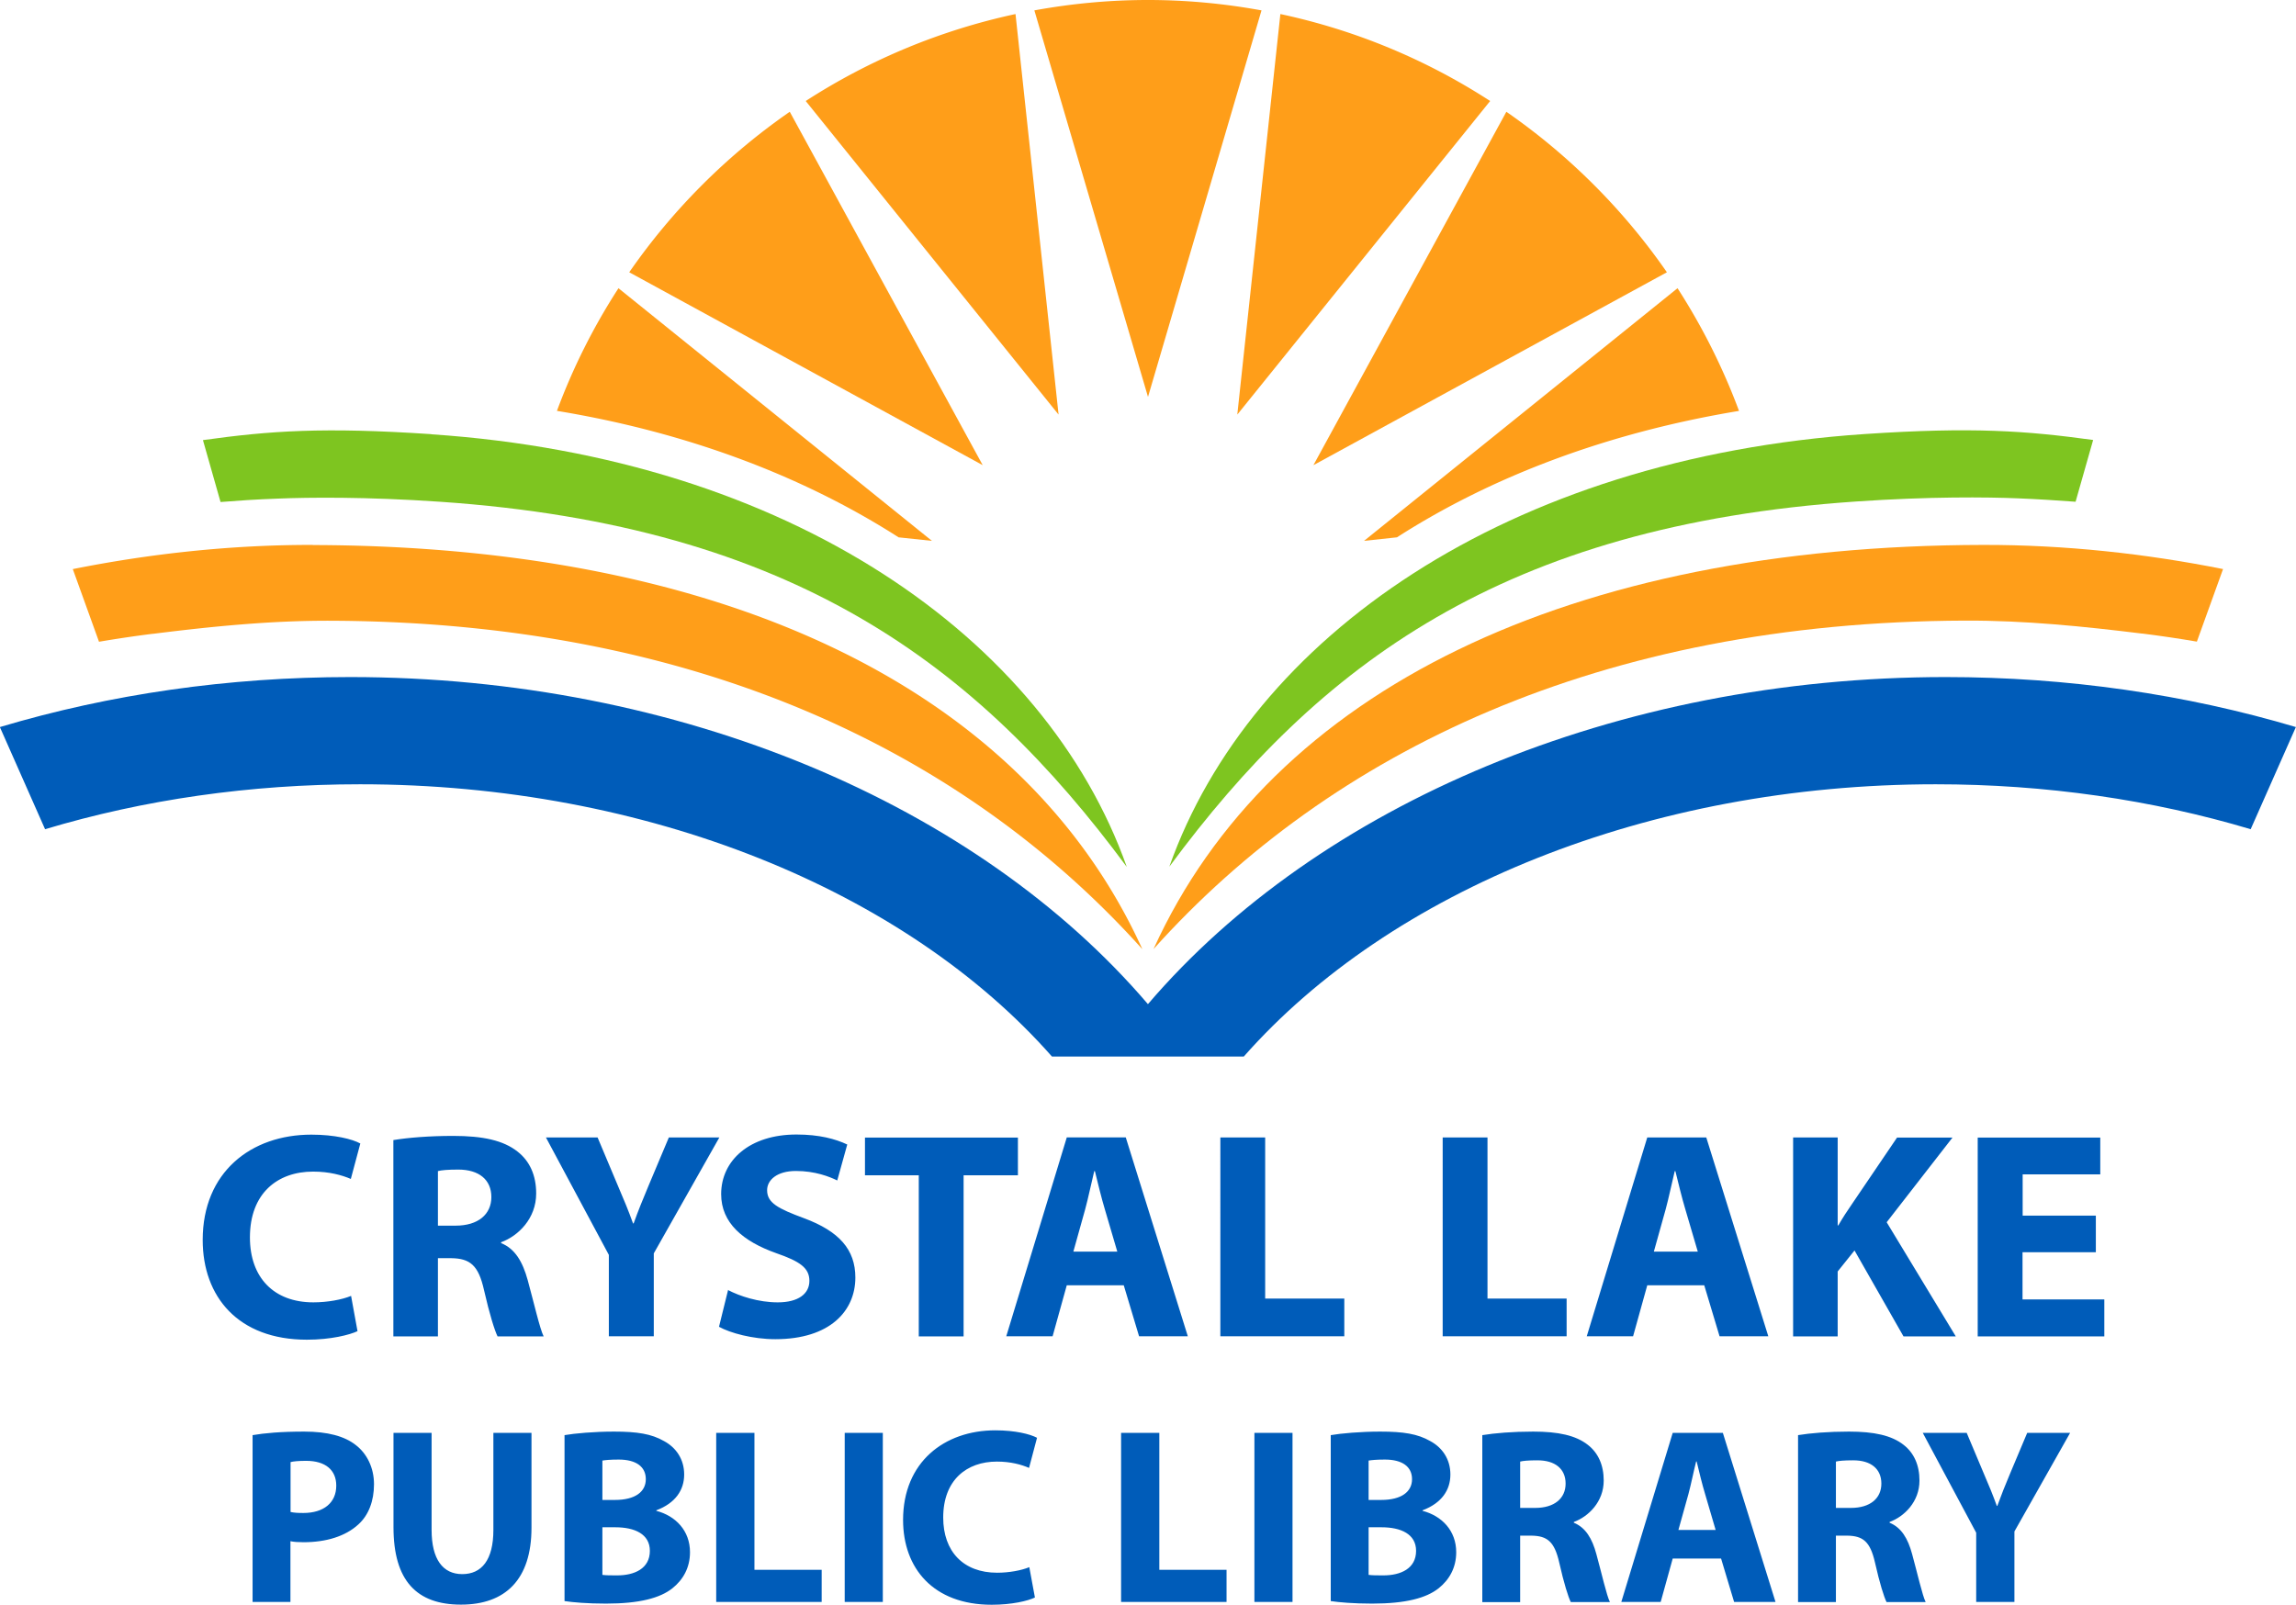
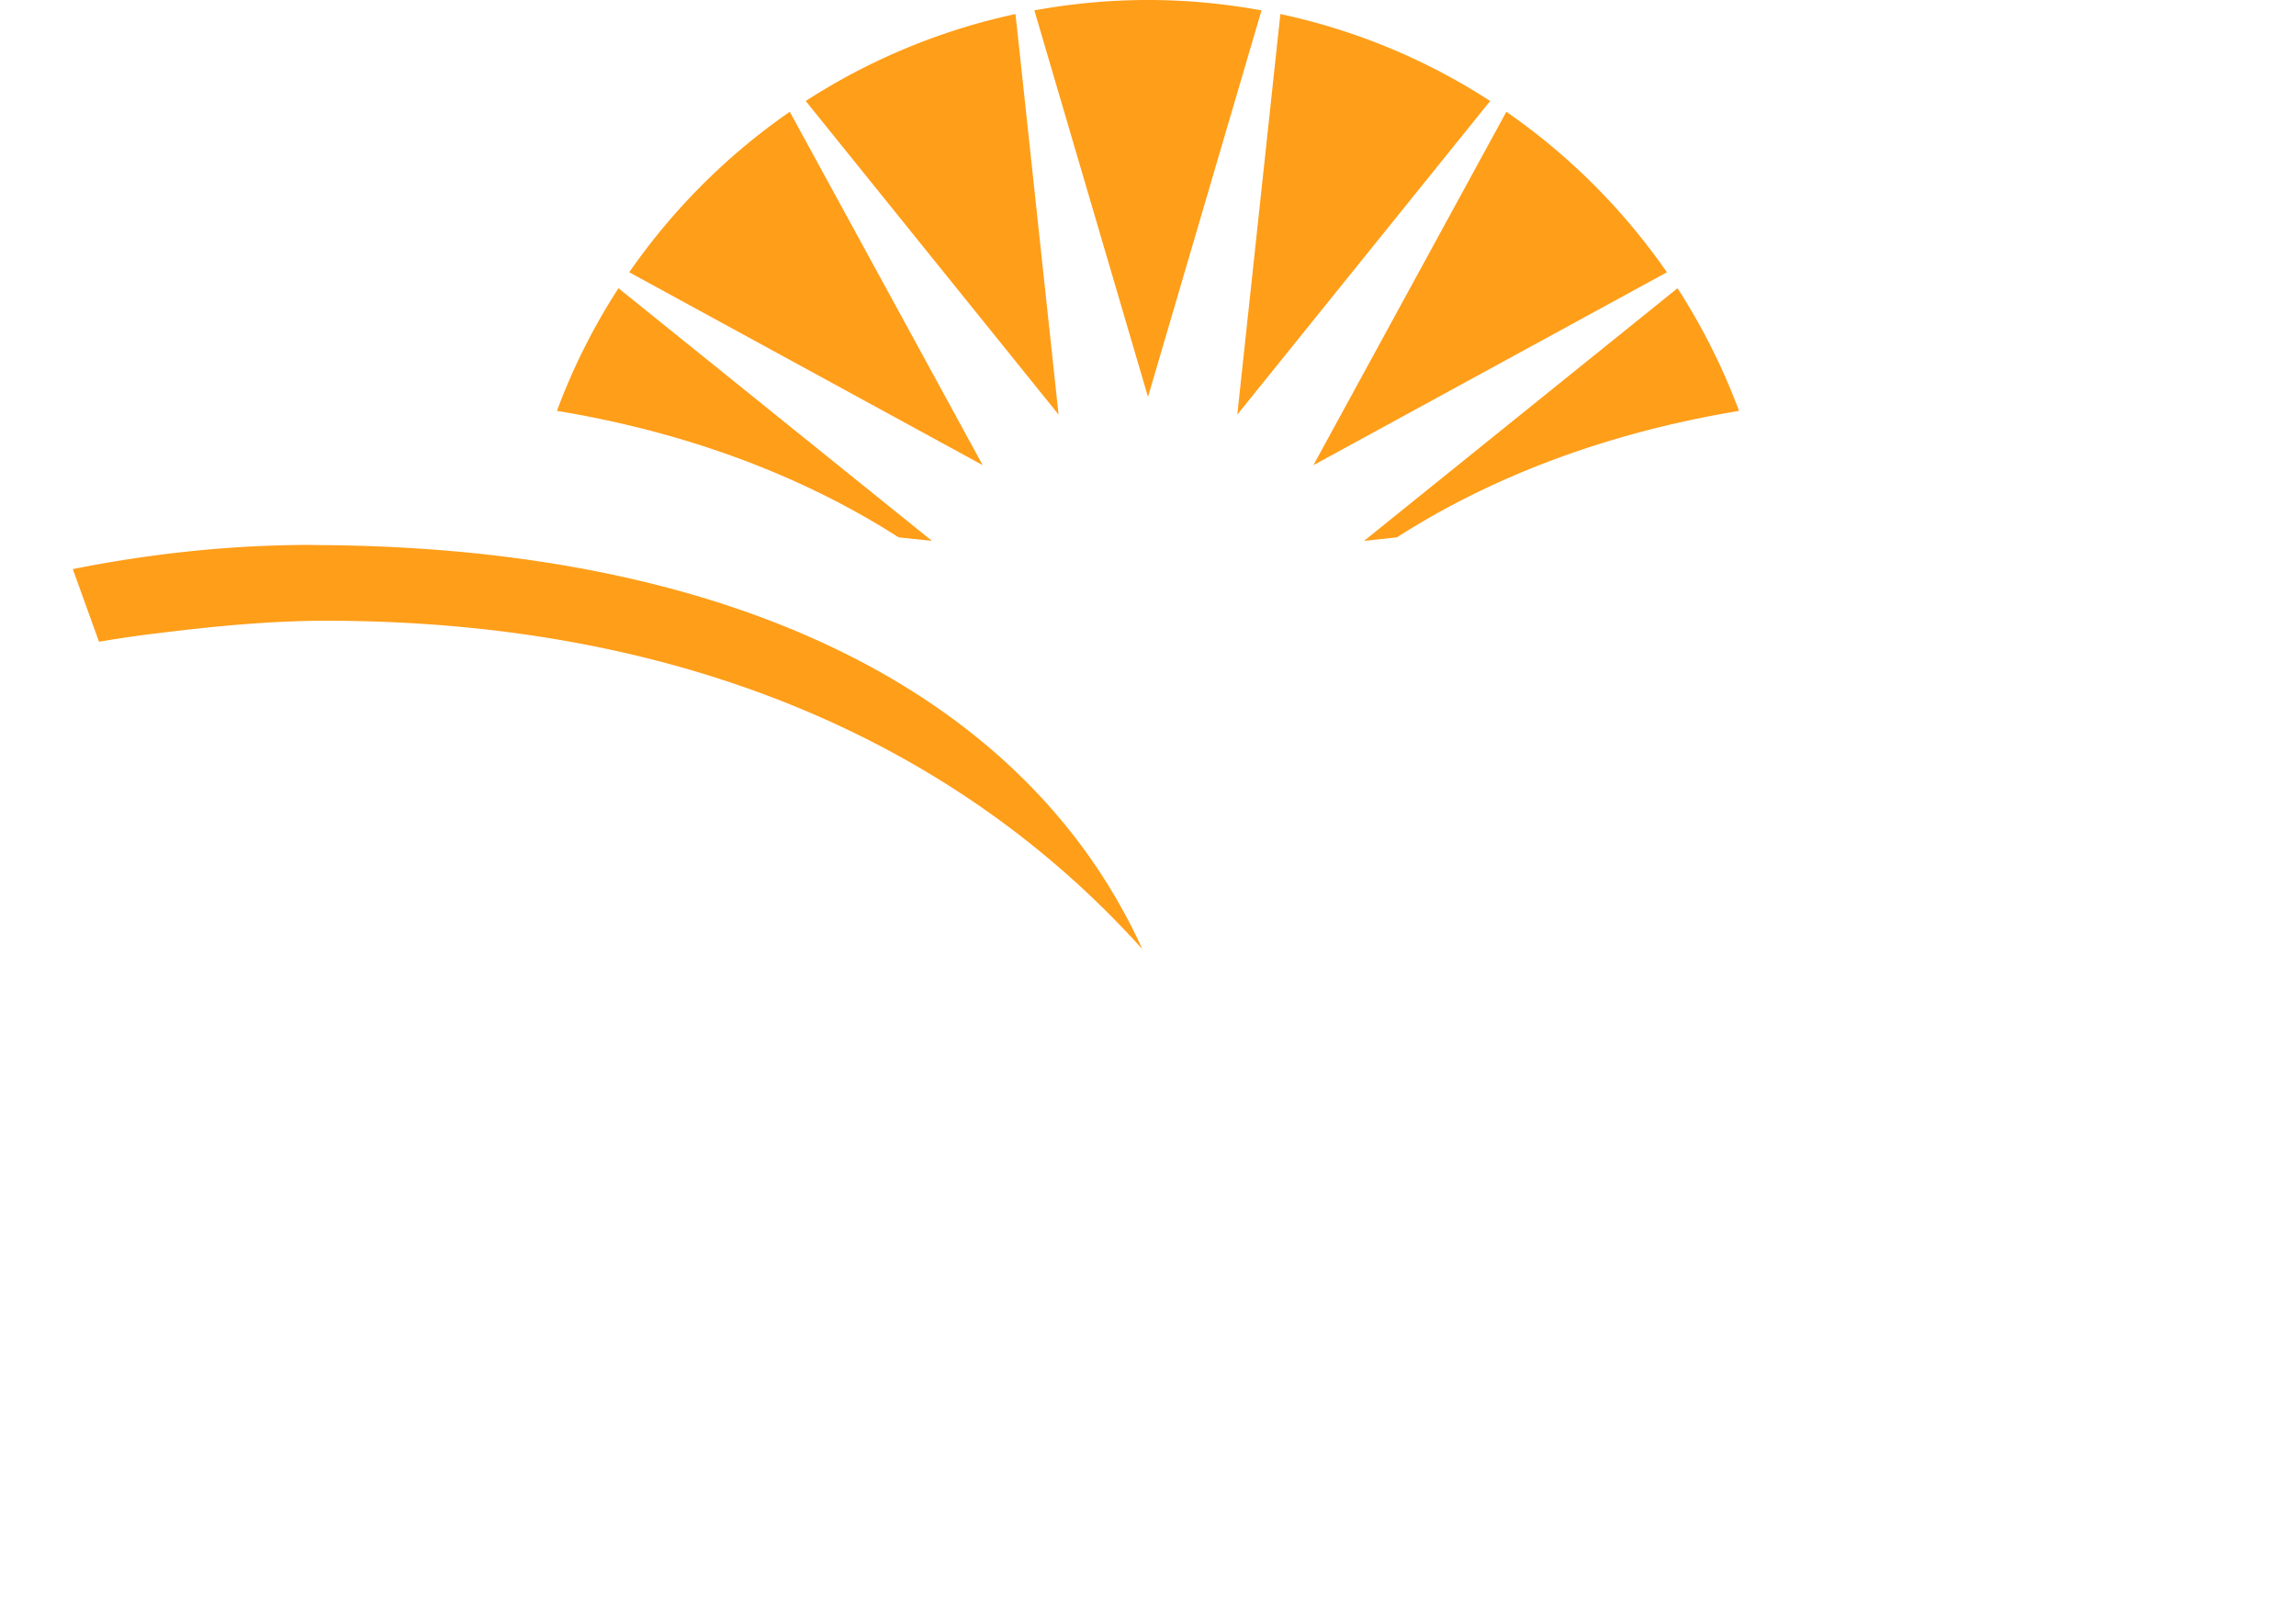
<svg xmlns="http://www.w3.org/2000/svg" id="Layer_1" data-name="Layer 1" viewBox="0 0 181.35 126.78">
  <defs>
    <style>.cls-1{fill:#ff9e19}.cls-4{fill:#7ec520}</style>
  </defs>
  <path class="cls-1" d="M83.61 32.74l-3.4-31.63a49.716 49.716 0 00-16.57 6.87L83.6 32.74zm20.13 4.01l27.92-15.24a50.267 50.267 0 00-12.68-12.68l-15.24 27.92zm-13.06-5.41L99.64.82C96.73.29 93.74 0 90.67 0s-6.06.29-8.97.82l8.97 30.52zm7.06 1.4L117.7 7.98a49.338 49.338 0 00-16.57-6.87l-3.4 31.63zm-20.12 4.01L62.38 8.83A50.267 50.267 0 0049.7 21.51l27.92 15.24zm-52.91 6.3c-6.48-.01-12.85.69-18.96 1.91l2.07 5.74c1.41-.24 2.82-.45 4.25-.63.04 0 .08 0 .12-.01 4.55-.57 9.23-1.04 13.94-1.02 28.77.1 50.04 10.3 64.1 25.95-9.35-20.57-33-31.86-65.53-31.93z" />
-   <path class="cls-4" d="M34.07 34.3c-8.51-.57-12.73-.27-18.04.47l1.39 4.89c1.41-.11 2.82-.21 4.55-.27 2.43-.1 6.97-.15 12.79.25C62.65 41.55 77.21 52.54 89 68.49c-6.44-18.14-26.7-32.28-54.93-34.18z" />
-   <path class="cls-1" d="M175.6 44.96c-6.11-1.22-12.47-1.92-18.96-1.91-32.53.06-56.18 11.36-65.53 31.93 14.06-15.65 35.33-25.85 64.1-25.95 4.71-.02 9.39.46 13.94 1.02.04 0 .08 0 .12.01 1.43.18 2.84.39 4.25.63l2.07-5.74z" />
-   <path class="cls-4" d="M165.33 34.76c-5.32-.73-9.53-1.04-18.04-.47-28.23 1.9-48.5 16.04-54.93 34.18 11.79-15.95 26.36-26.94 54.24-28.85 5.82-.4 10.36-.35 12.79-.25 1.73.07 3.14.17 4.55.27l1.39-4.89z" />
-   <path d="M153.68 53.49c-26 0-49.55 10.09-63.01 25.84-13.46-15.76-37.01-25.84-63.01-25.84-9.62 0-18.96 1.35-27.67 3.95l3.57 8.07c7.8-2.34 16.2-3.55 24.88-3.55 22.68 0 43.08 8.39 54.65 21.51h15.15c11.57-13.12 31.98-21.51 54.65-21.51 8.68 0 17.08 1.22 24.88 3.55l3.57-8.07c-8.71-2.59-18.05-3.95-27.67-3.95zM28.25 105.16c-.63.3-2.12.68-4.01.68-5.43 0-8.23-3.4-8.23-7.88 0-5.36 3.82-8.32 8.58-8.32 1.84 0 3.24.35 3.87.7l-.75 2.8c-.7-.3-1.7-.58-2.98-.58-2.8 0-4.99 1.7-4.99 5.2 0 3.15 1.87 5.13 5.01 5.13 1.1 0 2.26-.21 2.98-.51l.51 2.8zm2.82-15.09c1.14-.19 2.82-.33 4.73-.33 2.33 0 3.96.35 5.08 1.24.96.75 1.47 1.87 1.47 3.31 0 1.98-1.42 3.36-2.77 3.85v.07c1.1.44 1.7 1.47 2.1 2.92.49 1.79.96 3.85 1.26 4.45H39.3c-.23-.47-.63-1.73-1.07-3.66-.44-1.98-1.12-2.5-2.59-2.52h-1.05v6.18h-3.52V90.07zm3.52 6.76h1.4c1.77 0 2.82-.89 2.82-2.26s-.98-2.17-2.61-2.17c-.86 0-1.35.05-1.61.12v4.31zm13.5 8.75v-6.44l-4.97-9.28h4.08l1.59 3.78c.49 1.14.84 1.98 1.21 3.01h.05c.35-.98.72-1.89 1.19-3.01l1.59-3.78h3.99l-5.18 9.16v6.55H48.1zm9.4-3.67c.93.49 2.42.98 3.94.98 1.63 0 2.5-.68 2.5-1.7s-.75-1.54-2.63-2.19c-2.61-.93-4.34-2.38-4.34-4.66 0-2.68 2.26-4.71 5.95-4.71 1.8 0 3.08.35 4.01.79l-.79 2.84c-.61-.3-1.75-.75-3.26-.75s-2.28.72-2.28 1.52c0 1 .86 1.45 2.91 2.21 2.77 1.03 4.06 2.47 4.06 4.69 0 2.63-2 4.87-6.32 4.87-1.79 0-3.57-.49-4.45-.98l.72-2.92zm15.07-9.06h-4.24v-2.98H80.4v2.98h-4.29v12.73h-3.54V92.85zm11.7 8.69l-1.12 4.03h-3.66l4.78-15.71h4.66l4.9 15.71h-3.85l-1.21-4.03h-4.5zm3.99-2.66l-.98-3.33c-.28-.93-.56-2.1-.79-3.03h-.05c-.23.93-.47 2.12-.72 3.03l-.93 3.33h3.47zm8.14-9.02h3.54v12.73h6.25v2.98h-9.79V89.86zm17.56 0h3.54v12.73h6.25v2.98h-9.79V89.86zm16.16 11.68l-1.12 4.03h-3.66l4.78-15.71h4.66l4.9 15.71h-3.85l-1.21-4.03h-4.5zm3.99-2.66l-.98-3.33c-.28-.93-.56-2.1-.79-3.03h-.05c-.23.93-.47 2.12-.72 3.03l-.93 3.33h3.47zm7.53-9.02h3.52v6.95h.05c.35-.61.72-1.17 1.1-1.72l3.54-5.22h4.38l-5.2 6.69 5.46 9.02h-4.13l-3.87-6.79-1.33 1.66v5.13h-3.52V89.87zm23.9 9.07h-5.78v3.73h6.46v2.92h-10V89.87h9.68v2.91h-6.13v3.26h5.78v2.89zM19.95 113.38c.93-.16 2.24-.28 4.08-.28s3.19.36 4.08 1.07c.87.67 1.43 1.78 1.43 3.09s-.42 2.44-1.23 3.17c-1.03.95-2.56 1.41-4.34 1.41-.4 0-.75-.02-1.03-.08v4.8h-2.99v-13.18zm3 6.07c.26.06.56.08 1.01.08 1.61 0 2.6-.81 2.6-2.16 0-1.23-.85-1.96-2.38-1.96-.59 0-1.01.04-1.23.1v3.94zm11.14-6.25v7.67c0 2.32.89 3.49 2.42 3.49s2.46-1.11 2.46-3.49v-7.67h3.01v7.49c0 4.12-2.08 6.08-5.57 6.08s-5.33-1.88-5.33-6.12v-7.45h3.01zm10.5.18c.79-.14 2.38-.28 3.9-.28 1.84 0 2.97.18 3.96.75.93.5 1.59 1.41 1.59 2.64s-.69 2.26-2.2 2.83v.04c1.53.4 2.66 1.57 2.66 3.27 0 1.23-.55 2.18-1.39 2.85-.97.77-2.6 1.21-5.25 1.21-1.49 0-2.6-.1-3.27-.2v-13.12zm2.99 5.12h.99c1.61 0 2.44-.65 2.44-1.64s-.77-1.55-2.14-1.55c-.67 0-1.05.04-1.29.08v3.11zm0 5.92c.3.04.65.04 1.17.04 1.37 0 2.58-.54 2.58-1.94 0-1.33-1.21-1.86-2.72-1.86h-1.03v3.77zm9-11.22h3.01v10.82h5.31v2.54h-8.33V113.2zm13.15 0v13.36h-3.01V113.2h3.01zm12.01 13.01c-.54.26-1.8.57-3.41.57-4.62 0-7-2.89-7-6.7 0-4.56 3.25-7.08 7.29-7.08 1.57 0 2.75.3 3.29.59l-.63 2.38c-.59-.26-1.45-.5-2.54-.5-2.38 0-4.24 1.45-4.24 4.42 0 2.68 1.59 4.36 4.26 4.36.93 0 1.92-.18 2.54-.44l.44 2.38zm6.82-13.01h3.01v10.82h5.31v2.54h-8.33V113.2zm13.53 0v13.36h-3.01V113.2h3.01zm3.02.18c.79-.14 2.38-.28 3.9-.28 1.84 0 2.97.18 3.96.75.93.5 1.59 1.41 1.59 2.64s-.69 2.26-2.2 2.83v.04c1.53.4 2.66 1.57 2.66 3.27 0 1.23-.55 2.18-1.39 2.85-.97.77-2.6 1.21-5.25 1.21-1.49 0-2.6-.1-3.27-.2v-13.12zm2.99 5.12h.99c1.61 0 2.44-.65 2.44-1.64s-.77-1.55-2.14-1.55c-.67 0-1.05.04-1.29.08v3.11zm0 5.92c.3.04.65.04 1.17.04 1.37 0 2.58-.54 2.58-1.94 0-1.33-1.21-1.86-2.72-1.86h-1.03v3.77zm8.98-11.04c.97-.16 2.4-.28 4.02-.28 1.98 0 3.37.3 4.32 1.05.81.63 1.25 1.59 1.25 2.82 0 1.68-1.21 2.85-2.36 3.27v.06c.93.38 1.45 1.25 1.78 2.48.42 1.53.81 3.27 1.07 3.79h-3.09c-.2-.4-.54-1.47-.91-3.11-.38-1.68-.95-2.12-2.2-2.14h-.89v5.25h-2.99v-13.18zm2.99 5.75h1.19c1.51 0 2.4-.75 2.4-1.92s-.83-1.84-2.22-1.84c-.73 0-1.15.04-1.37.1v3.67zm12.05 4l-.95 3.43h-3.11l4.06-13.36h3.96l4.16 13.36h-3.27l-1.03-3.43h-3.83zm3.39-2.26l-.83-2.83c-.24-.79-.48-1.79-.67-2.58h-.04c-.2.79-.4 1.8-.61 2.58l-.79 2.83h2.95zm6.51-7.49c.97-.16 2.4-.28 4.02-.28 1.98 0 3.37.3 4.32 1.05.81.63 1.25 1.59 1.25 2.82 0 1.68-1.21 2.85-2.36 3.27v.06c.93.38 1.45 1.25 1.78 2.48.42 1.53.81 3.27 1.07 3.79h-3.09c-.2-.4-.54-1.47-.91-3.11-.38-1.68-.95-2.12-2.2-2.14h-.89v5.25h-2.99v-13.18zm2.99 5.75h1.19c1.51 0 2.4-.75 2.4-1.92s-.83-1.84-2.22-1.84c-.73 0-1.15.04-1.37.1v3.67zm11.08 7.43v-5.47l-4.22-7.89h3.47l1.35 3.21c.42.97.71 1.68 1.03 2.56h.04c.3-.83.61-1.61 1.01-2.56l1.35-3.21h3.39l-4.4 7.79v5.57h-3.01z" fill="#005cb9" />
  <path class="cls-1" d="M70.96 42.45l2.65.28-24.76-19.96a49.353 49.353 0 00-4.86 9.69c10.45 1.72 19.55 5.23 26.97 9.98zm66.4-9.98a50.279 50.279 0 00-4.86-9.7l-24.76 19.96 2.6-.28c7.43-4.77 16.56-8.26 27.03-9.99z" />
</svg>